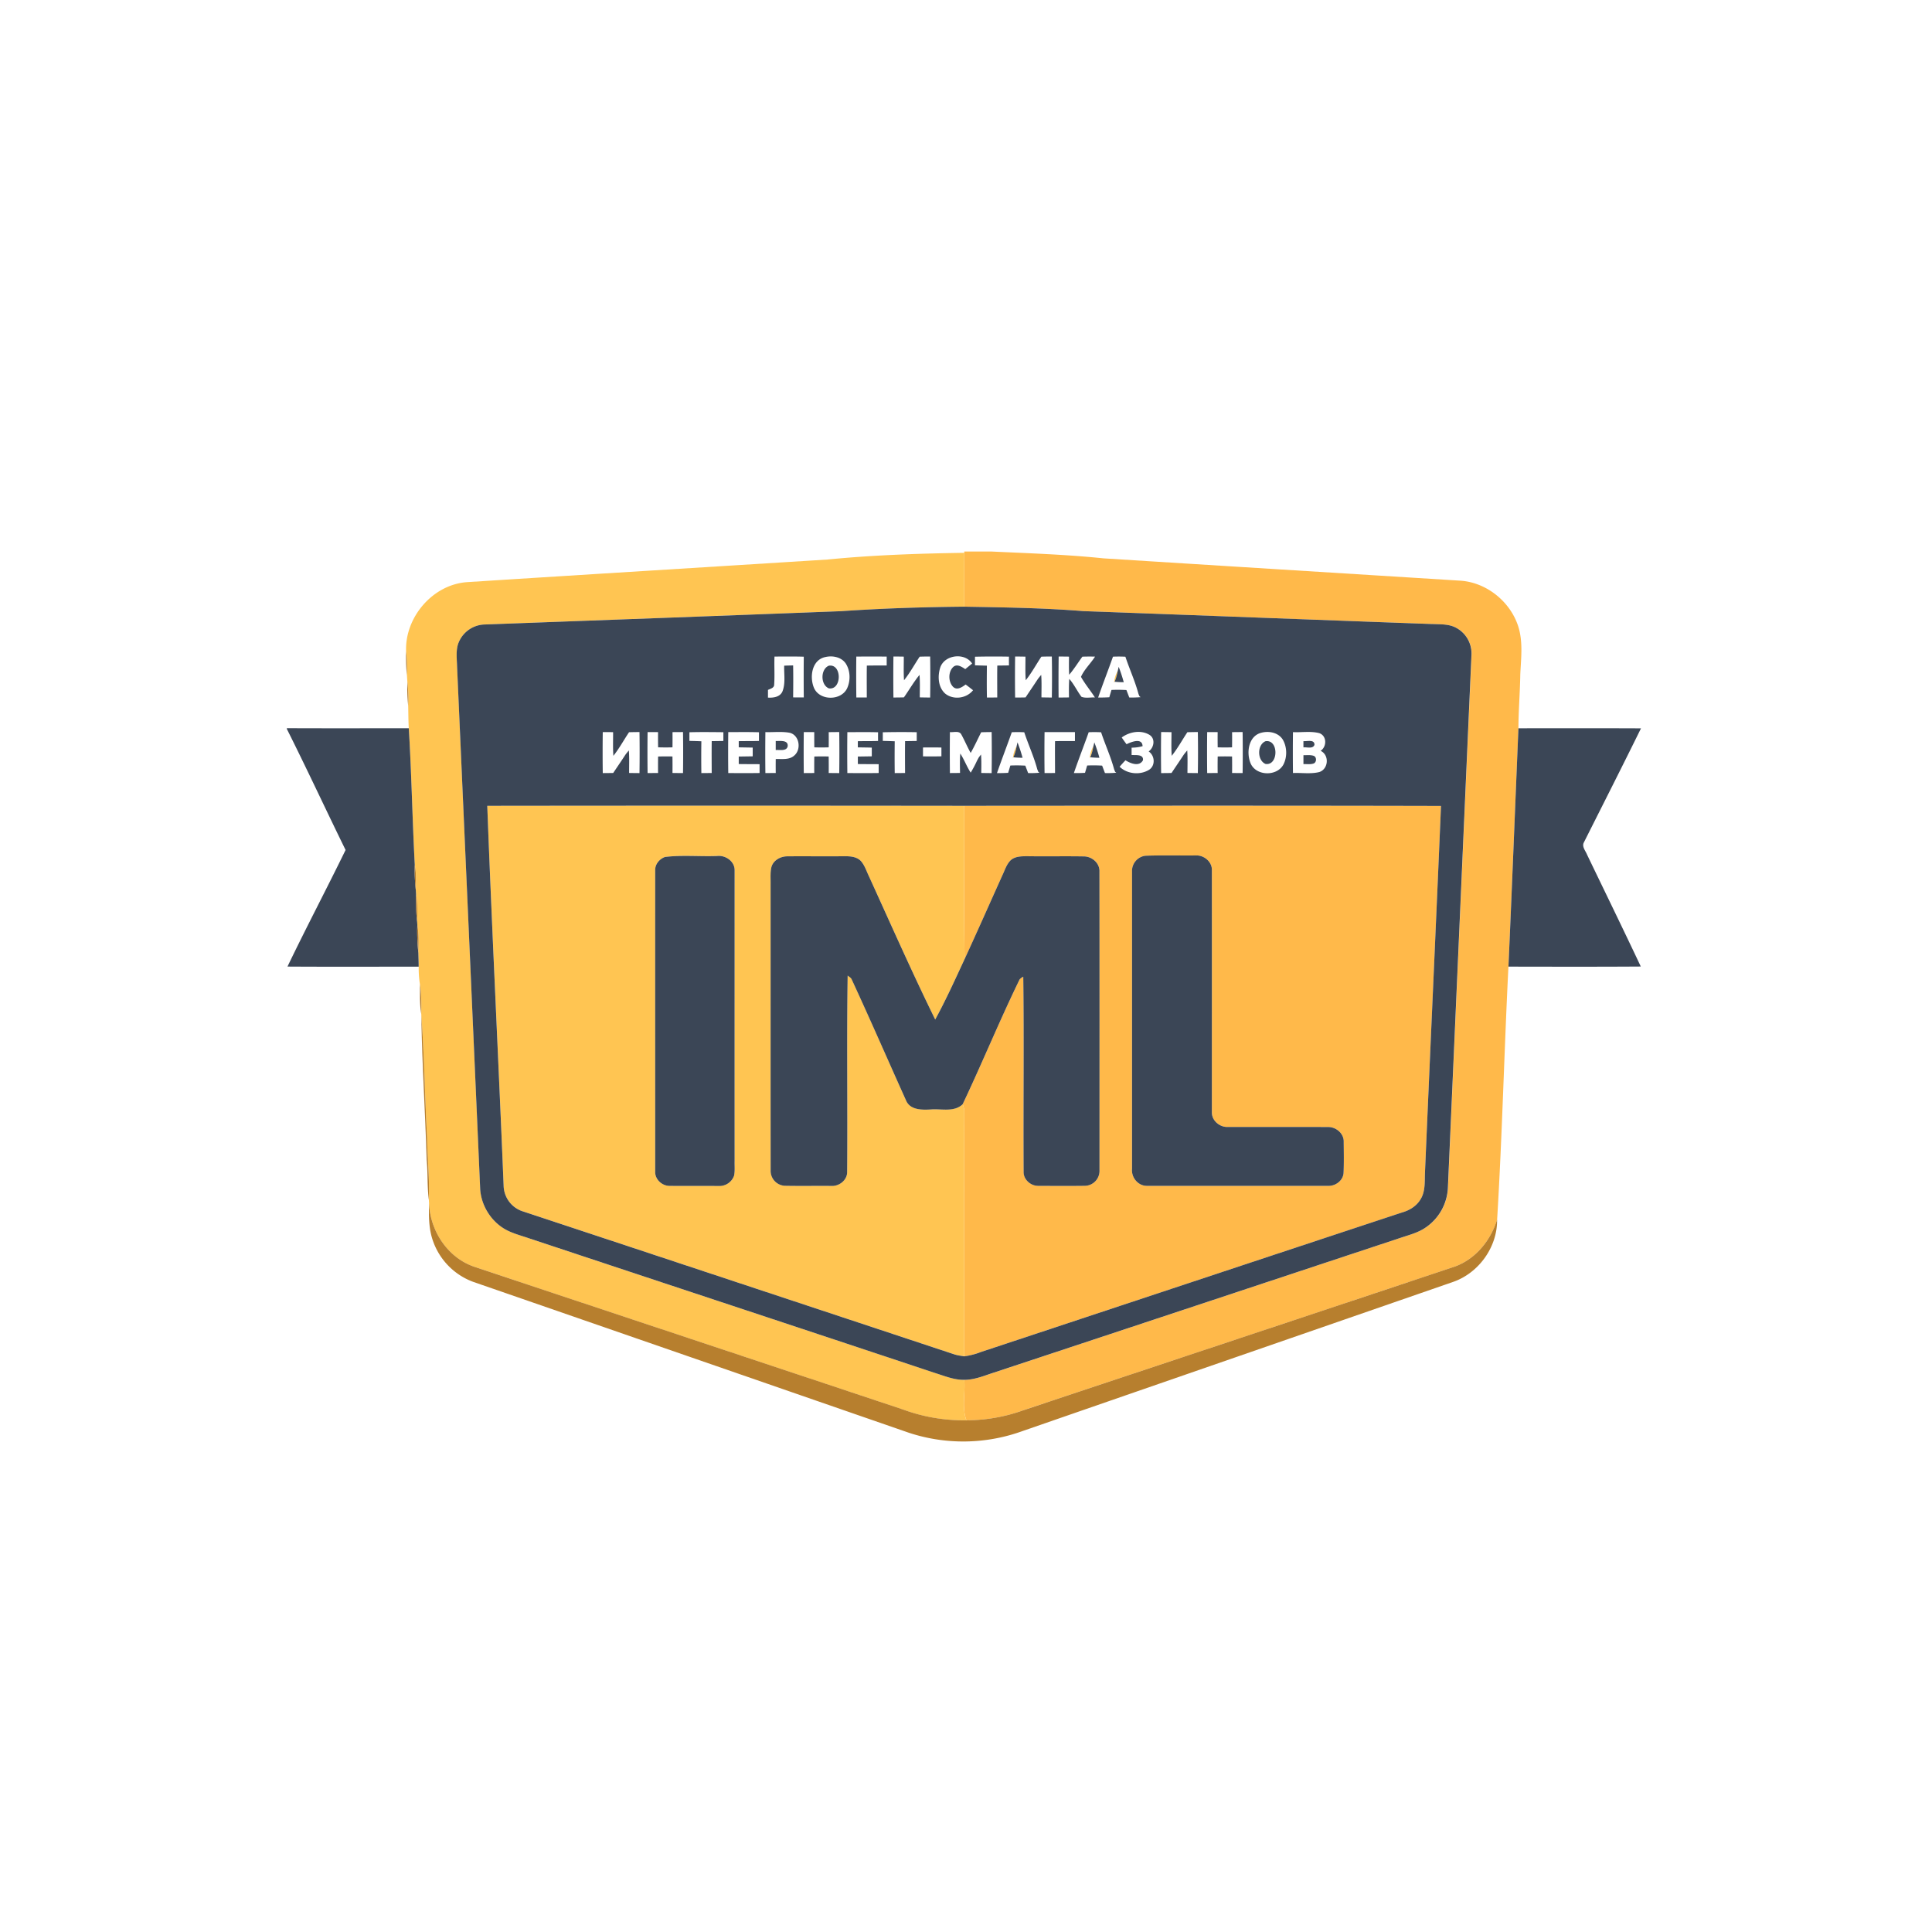
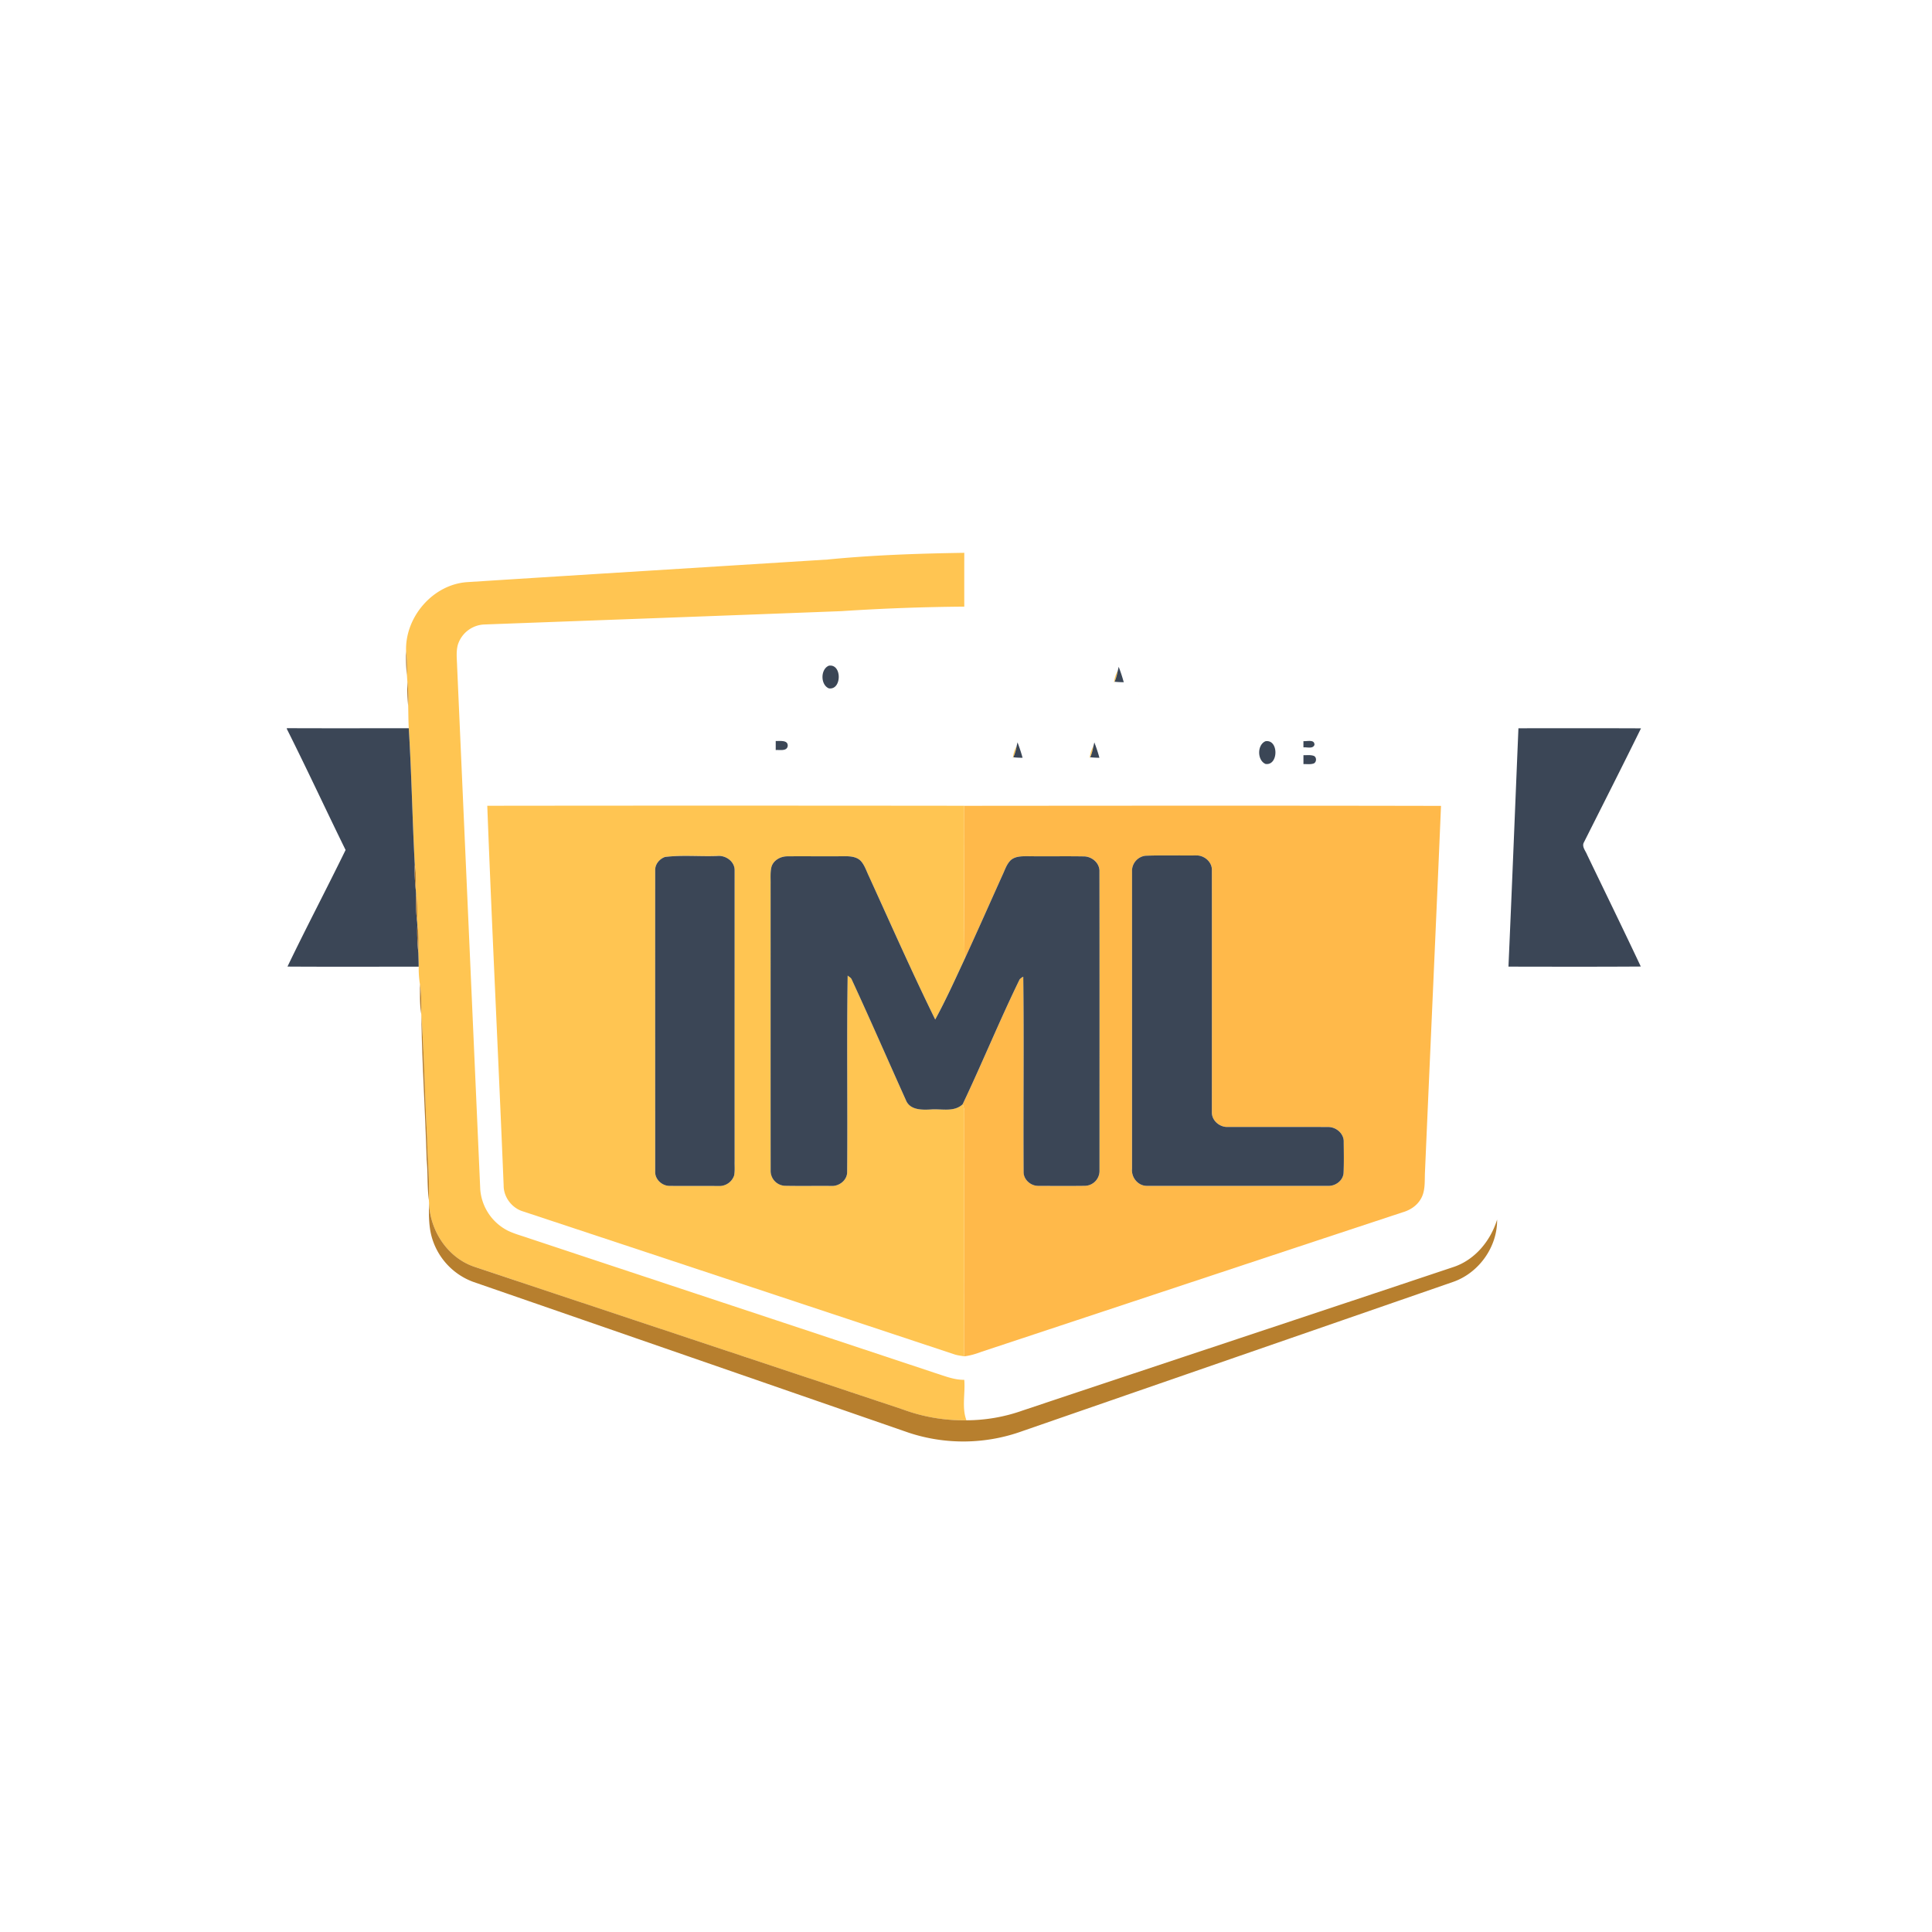
<svg xmlns="http://www.w3.org/2000/svg" width="80" height="80" fill="none">
-   <path d="M40.018 58.812a6.972 6.972 0 002.331-.407c5.952-1.989 11.913-3.958 17.865-5.95.876-.305 1.51-1.084 1.779-1.955.211-3.489.292-6.983.468-10.473.147-3.29.276-6.58.414-9.87.003-.744.065-1.486.077-2.23.03-.662.12-1.346-.085-1.99-.334-1.037-1.329-1.833-2.422-1.894-4.916-.308-9.835-.612-14.752-.923-1.538-.16-3.087-.21-4.63-.282h-1.135.001v.054c0 .742-.002 1.485 0 2.229 1.644.029 3.289.051 4.93.183 4.816.175 9.634.362 14.452.535.324.015.666-.005.964.143.422.209.695.678.66 1.15-.327 7.336-.649 14.674-.974 22.01a2.106 2.106 0 01-.907 1.676c-.301.213-.664.307-1.008.422-5.697 1.887-11.39 3.777-17.086 5.663-.334.116-.674.234-1.03.234.047.554-.112 1.145.088 1.675z" fill="#FFB94A" />
  <path d="M42.974 28.118a.09.09 0 00.007-.01l-.007.01zm-3.182 2.272l.007.01-.007-.01zm-13.892.857a.03.03 0 01.008-.01.071.071 0 00-.008.01zm23.12 0l.006-.01a.024.024 0 00-.006.01zm-8.485.107zm-.108.209c0-.003.004-.01.005-.012l-.005.012zm.196 24.418c5.815-1.926 11.629-3.858 17.446-5.779.3-.085.578-.257.743-.523.217-.333.176-.746.192-1.122.219-5.063.452-10.124.665-15.187-6.58-.014-13.162-.008-19.742-.003.008 2.116-.02 4.232.016 6.346.533-1.153 1.044-2.316 1.567-3.476.099-.21.168-.445.336-.612.182-.171.447-.17.68-.172.778.012 1.558-.004 2.335.008.347-.009.682.27.666.63.004 4.12 0 8.24.002 12.36a.62.62 0 01-.615.65c-.638.007-1.275.004-1.913.002-.302.008-.605-.24-.612-.55-.018-2.703.017-5.407-.017-8.11a.49.49 0 00-.15.11c-.83 1.702-1.549 3.46-2.36 5.171.032.091.067.183.067.283-.007 3.385-.002 6.77-.002 10.155.24-.026.471-.098.696-.18zm6.253-19.89a.63.63 0 01.549-.656c.7-.027 1.402-.005 2.104-.012.334-.012.67.271.653.618.002 3.341 0 6.682 0 10.025-.002.344.336.62.67.598 1.38.002 2.76-.004 4.14.002.33-.005.66.27.647.616.004.424.014.848-.003 1.27-.014.326-.336.568-.65.552h-7.475c-.377.014-.672-.343-.637-.706 0-4.1 0-8.205.002-12.306z" fill="#FFB94A" />
  <path d="M17.766 49.813c.04 1.15.766 2.27 1.877 2.643 5.912 1.976 11.83 3.936 17.745 5.909a7.23 7.23 0 002.63.447c-.2-.53-.041-1.12-.09-1.676-.417.005-.807-.157-1.198-.28-5.61-1.867-11.226-3.72-16.838-5.585-.287-.1-.584-.177-.86-.31a2.098 2.098 0 01-1.146-1.712c-.318-7.215-.638-14.427-.957-21.64-.007-.307-.054-.624.034-.924a1.2 1.2 0 011.078-.826c4.934-.183 9.869-.363 14.803-.553a87.934 87.934 0 015.085-.187c-.002-.742-.001-1.486 0-2.228-1.891.029-3.783.092-5.666.278-4.97.313-9.939.617-14.908.935-1.427.091-2.588 1.445-2.54 2.857.042.325.045.654.034.98l.019.289c.042.326.048.657.034.984.008.314.006.626.025.94.116 1.883.146 3.77.248 5.656.068.344.05.694.043 1.042.002.059.007.118.01.177.07.378.05.764.045 1.146l.009.13c.068.377.053.763.04 1.145.007.191.014.384.016.575a4.32 4.32 0 00.049.727c.07.407.059.821.056 1.233l.003.043c.124 1.696.146 3.399.24 5.097.012.853.106 1.705.072 2.556.002.037.005.1.008.132zM46.29 27.758c-.085.16-.148.334-.158.516l.02-.044c.07-.15.102-.312.137-.472zm.852.969l.043.106c-.01-.027-.035-.079-.043-.105zm-5.042 2.16a1.26 1.26 0 00-.16.516l.021-.045c.07-.15.105-.312.138-.471zm3.181-.002a1.29 1.29 0 00-.16.517l.021-.045c.072-.15.103-.312.139-.472zm-2.329.971l.043.105-.043-.105zm3.182 0l.042.104-.042-.104z" fill="#FFC552" />
  <path d="M32.607 35.459c.779-.009 1.557.005 2.337-.004.244-.003.523.01.704.2.159.178.228.414.33.626.906 1.982 1.784 3.978 2.747 5.934.444-.814.825-1.662 1.217-2.502-.036-2.115-.007-4.231-.015-6.348-6.583-.007-13.166-.008-19.75 0 .199 5.243.464 10.483.678 15.724-.002.488.346.94.812 1.076a34023.52 34023.52 0 0117.882 5.926c.124.035.251.051.378.07.001-3.385-.005-6.77.003-10.155 0-.099-.036-.192-.068-.282-.356.336-.874.18-1.312.214-.372.02-.868.03-1.036-.383-.752-1.67-1.48-3.35-2.25-5.011-.032-.07-.109-.102-.163-.15-.041 2.72.002 5.44-.021 8.157-.014.332-.346.577-.666.554-.637-.005-1.273.008-1.91-.007a.618.618 0 01-.591-.65c-.004-3.942 0-7.883-.002-11.825.003-.242-.022-.487.033-.724.08-.283.382-.443.663-.44zm-2.21 13.219a.643.643 0 01-.65.428c-.672-.004-1.343.003-2.015-.003-.319.004-.62-.274-.603-.601l.001-12.461c-.01-.254.176-.475.407-.558.713-.085 1.44-.012 2.157-.04.349-.041.732.224.725.595 0 4.012-.002 8.025 0 12.039-.005.2.02.403-.022.6z" fill="#FFC552" />
-   <path d="M59.31 25.84c-4.818-.173-9.636-.361-14.455-.535-1.639-.132-3.284-.155-4.928-.184-1.696.015-3.392.07-5.085.186-4.934.19-9.868.37-14.803.553a1.2 1.2 0 00-1.077.826c-.088.299-.042.615-.035.923.32 7.213.64 14.425.957 21.639.05.718.498 1.398 1.147 1.713.274.133.571.21.86.31 5.611 1.864 11.227 3.717 16.837 5.585.39.122.78.286 1.198.28.356 0 .696-.117 1.029-.234 5.696-1.884 11.39-3.775 17.087-5.662.345-.114.705-.208 1.007-.422a2.106 2.106 0 00.907-1.676c.326-7.335.647-14.673.974-22.01a1.205 1.205 0 00-.66-1.15c-.295-.148-.637-.128-.96-.143zm-5.77 4.476c.361.018.735-.05 1.089.042.317.112.317.558.055.732.367.172.328.75-.052.878-.355.09-.73.025-1.093.041a69.301 69.301 0 010-1.694zm-1.293.021c.315-.079.701.004.877.3.171.306.18.705.02 1.02-.268.5-1.135.482-1.36-.05-.185-.447-.087-1.147.463-1.27zm-2.26-.023c.144 0 .29 0 .434.002-.004.21-.002.42.001.63.198.006.397.006.595 0 .003-.21.004-.419.001-.629.145-.002.29-.004.436-.004a60.07 60.07 0 010 1.698c-.146 0-.291-.001-.436-.003a22.21 22.21 0 00-.001-.683 9.983 9.983 0 00-.595 0c-.004.228-.005.456-.001.683l-.434.003a69.604 69.604 0 010-1.697zm-1.908-.001c.142 0 .284.002.43.005 0 .326-.015.652.01.978.245-.305.43-.652.648-.977.145-.003.288-.006.433-.007.01.567.01 1.133 0 1.7a47.135 47.135 0 01-.43-.005c0-.311.012-.623-.009-.933a3.594 3.594 0 00-.142.173c-.167.255-.34.507-.508.76-.144.004-.288.005-.431.005a56.582 56.582 0 010-1.699zm-.515.803c.255.17.287.58.022.756-.373.233-.909.184-1.225-.123.078-.091.159-.181.242-.268.208.131.57.28.724 0 .035-.26-.308-.206-.47-.218v-.304c.152-.001.306-.018.455-.062-.014-.357-.466-.18-.664-.08a8.286 8.286 0 01-.2-.279c.323-.24.804-.324 1.156-.105.248.163.179.526-.04.683zm-1.478-3.925c.17-.007.343-.007.514.002.17.514.401 1.011.54 1.535.01.027.032.079.044.104l.047.036a4.07 4.07 0 01-.47.014l-.118-.308a6 6 0 00-.619-.005c-.03.1-.061.201-.089.303a6.39 6.39 0 01-.463.011c.195-.569.415-1.127.614-1.692zm-1.005 3.129a5.23 5.23 0 01.513.002c.17.514.4 1.011.54 1.534l.042.104.048.036a3.68 3.68 0 01-.47.015l-.117-.308a5.995 5.995 0 00-.62-.005l-.089.303a5.98 5.98 0 01-.461.01c.193-.567.414-1.126.614-1.691zm-1.394.37c-.007.439 0 .879 0 1.319l-.434.002a63.893 63.893 0 010-1.696h1.258v.37c-.276.001-.549-.002-.824.005zm.15-3.505c.143 0 .285.002.428.004-.002.252-.008.502.008.752.199-.236.364-.5.546-.75.173-.006.35-.007.525-.002-.183.286-.448.53-.583.838.169.299.39.563.577.852-.184-.007-.381.04-.556-.025-.182-.24-.305-.517-.506-.743-.02.256-.014.511-.012.768-.143.003-.285.003-.43.005a73.426 73.426 0 01.003-1.7zm-1.803 0c.143 0 .285.002.428.005.002.325-.013.652.012.978.245-.306.43-.652.647-.977.145-.005.29-.007.433-.007.01.567.01 1.133 0 1.699-.143 0-.287-.003-.43-.006 0-.31.013-.622-.01-.931a3.351 3.351 0 00-.133.163c-.002 0-.006.007-.007.01-.167.255-.34.506-.508.76-.144.003-.289.005-.432.005a58.695 58.695 0 010-1.7zm.378 3.137c.17.515.402 1.012.54 1.535.012.027.034.079.043.105l.048.035a3.68 3.68 0 01-.47.014l-.117-.307a6.049 6.049 0 00-.62-.005l-.09.302a5.95 5.95 0 01-.463.011c.196-.567.413-1.127.613-1.692.173-.008.345-.008.516.002zm-2.04-3.129a35.06 35.06 0 011.407-.003c-.002.121-.002.242 0 .364l-.483.006c-.008.44-.002.88-.002 1.32a24.36 24.36 0 01-.427.004c-.01-.44-.006-.88-.002-1.32l-.494-.014.001-.357zm.25 4.05c-.019.026-.06.076-.078.101l-.008.01a2.298 2.298 0 00-.11.209 4.39 4.39 0 01-.232.431c-.163-.253-.267-.538-.43-.792-.024.267-.015.535-.011.803-.14.004-.28.004-.419.005a77.407 77.407 0 010-1.696c.148.02.354-.063.459.076.001.002.004.009.006.01.142.254.252.525.395.777.158-.278.29-.57.434-.855.144-.006.29-.008.434-.009a59.51 59.51 0 010 1.7c-.143-.002-.288-.003-.43-.006.003-.255.01-.51-.01-.764zm-1.682-3.622c.194-.516 1.015-.607 1.314-.145-.095.076-.19.153-.284.231-.145-.095-.347-.235-.505-.083-.208.205-.202.61.002.818.166.156.373.009.518-.098.103.076.206.156.307.237-.27.343-.817.414-1.155.138-.3-.27-.319-.738-.197-1.098zm.042 3.333v.363a17.18 17.18 0 01-.763.002v-.367c.254-.003.509-.004.763.002zm-1.986-3.77c.143 0 .285.003.428.005.002.326-.013.653.01.979.245-.306.431-.652.648-.977.145-.005.29-.007.434-.007a60.14 60.14 0 010 1.699c-.144 0-.287-.003-.43-.006 0-.31.014-.622-.011-.931-.24.292-.429.623-.646.931-.145.004-.29.005-.434.006a69.653 69.653 0 010-1.698zm.964 3.135v.363l-.482.007c-.007.439-.003.879-.001 1.32-.143 0-.285.002-.428.003a48.182 48.182 0 010-1.317 20.94 20.94 0 00-.494-.016v-.357a32.9 32.9 0 011.405-.003zm-2.502-3.132c.419-.002.839-.002 1.258 0v.37c-.274 0-.548-.002-.822.004-.008.439-.002.88-.002 1.319l-.433.002a66.562 66.562 0 01-.001-1.695zm.063 3.76c.192.003.385.005.578.01v.361l-.577.009v.31c.287.007.575.001.862.007v.365c-.432.007-.865.003-1.297.002a70.37 70.37 0 010-1.694c.424 0 .848-.008 1.272.005a10.8 10.8 0 000 .36c-.28.01-.56.003-.838.01v.254zm-1.355-3.738c.304-.075.675-.005.858.27.188.298.198.695.058 1.012-.243.536-1.15.535-1.379-.013-.186-.446-.088-1.147.462-1.269zm-.882 3.105c.144 0 .288 0 .433.002-.002.21 0 .42.002.63.199.006.397.006.596 0 .002-.21.003-.419 0-.629.145-.002.29-.004.436-.004a60.14 60.14 0 010 1.699c-.145 0-.29-.002-.436-.004.003-.227.002-.456-.001-.683a10.45 10.45 0 00-.595.001c-.004.228-.005.455-.002.683l-.434.003a73.375 73.375 0 010-1.698zM31.8 28.568c.1-.05.26-.079.257-.222.026-.385-.003-.772.013-1.159.404-.002.809-.007 1.213.005a84.633 84.633 0 000 1.686 9.26 9.26 0 01-.441-.001c.005-.441.008-.882 0-1.323-.124.002-.247.005-.37.01-.012.352.06.724-.07 1.061-.1.238-.376.274-.602.262v-.319zm-.107 1.747c.334.011.674-.033 1.004.027.405.096.494.685.194.941-.208.192-.51.137-.769.147-.003.192-.003.384 0 .578l-.429.003a70.47 70.47 0 010-1.696zm-1.538 0c.424 0 .849-.007 1.272.006v.36c-.278.009-.558.003-.837.009v.256l.578.01v.362l-.578.009v.31c.288.007.576.001.863.007v.365c-.432.007-.864.003-1.297.002a69.448 69.448 0 010-1.696zm-1.608.006c.468-.013.938-.007 1.406-.002v.363l-.482.007c-.007.439-.002.879-.001 1.32-.143 0-.286.002-.428.003a44.122 44.122 0 010-1.317c-.165-.008-.33-.012-.495-.016v-.358zm-1.732-.007c.144 0 .289 0 .434.002-.003.21-.002.419.002.629.198.006.396.007.595.001.003-.21.003-.42.001-.63l.435-.003a58.57 58.57 0 010 1.698c-.145 0-.29-.002-.436-.004a25.93 25.93 0 00-.001-.683 11.132 11.132 0 00-.595.002c-.003.226-.004.454-.001.682l-.434.003a69.604 69.604 0 010-1.697zm-1.856 0c.143 0 .286 0 .428.004.003.326-.013.653.012.979.244-.306.43-.653.648-.977.144-.005.288-.006.433-.008a59.42 59.42 0 010 1.7c-.144 0-.287-.003-.43-.005 0-.311.012-.622-.01-.932a2.732 2.732 0 00-.14.172c-.166.255-.339.507-.508.76-.145.003-.289.004-.433.005a64.082 64.082 0 010-1.698zm34.046 18.243c-.016.377.023.79-.194 1.122-.166.267-.445.438-.743.523-5.817 1.92-11.63 3.854-17.446 5.78a3.011 3.011 0 01-.695.181c-.128-.02-.255-.037-.378-.071-5.961-1.977-11.921-3.953-17.882-5.926a1.143 1.143 0 01-.813-1.076c-.214-5.241-.48-10.481-.677-15.723 6.583-.008 13.167-.008 19.75 0 6.582-.004 13.161-.011 19.742.005-.214 5.061-.447 10.123-.664 15.185z" fill="#3B4656" />
  <path d="M34.32 28.503c.542.085.553-1.028 0-.938-.35.146-.35.79 0 .938zm11.832-.273c.126.013.252.018.38.019a6.29 6.29 0 00-.21-.638c-.008.038-.024.11-.033.145-.035.162-.067.324-.137.474zM17.337 40.027c-.001-.191-.009-.384-.014-.575a8.337 8.337 0 01-.042-1.146 8.543 8.543 0 00-.008-.129 7.786 7.786 0 01-.045-1.146l-.01-.176a7.467 7.467 0 01-.043-1.044c-.101-1.885-.133-3.772-.248-5.656-1.683-.001-3.365.005-5.048-.003h-.002v.031c.834 1.66 1.614 3.346 2.433 5.013-.789 1.617-1.628 3.207-2.406 4.828 1.81.011 3.622.004 5.433.003zm50.613-9.868c-1.691-.008-3.383-.003-5.075-.003-.138 3.29-.267 6.58-.413 9.87 1.827.003 3.654.008 5.48-.004-.73-1.55-1.483-3.09-2.226-4.634-.064-.162-.23-.337-.126-.515.789-1.57 1.585-3.137 2.36-4.714zm-35.829.899c.162-.016.458.06.496-.163.022-.267-.325-.203-.496-.213v.377zm20.28.575c.543.085.555-1.03 0-.94-.35.147-.348.789 0 .94zm1.572-.945a8.714 8.714 0 000 .26c.143-.019.39.074.456-.105.007-.239-.307-.139-.456-.155zm-12.01.67c.126.013.252.019.38.02a6.65 6.65 0 00-.21-.638c-.01.037-.025.108-.034.145a2.137 2.137 0 01-.136.473zm3.181-.001c.125.013.251.02.38.02a6.231 6.231 0 00-.21-.637 3.395 3.395 0 01-.034.143c-.033.162-.066.324-.136.474zm8.829-.086v.368c.138-.003.28.02.413-.021.14-.044.145-.283 0-.324-.133-.042-.276-.02-.413-.023zm1.018 15.396c-1.38-.007-2.758 0-4.14-.003-.334.023-.672-.254-.67-.598 0-3.343.002-6.684 0-10.024.018-.349-.318-.631-.652-.62-.702.008-1.405-.014-2.104.013a.632.632 0 00-.55.656v12.307c-.037.364.26.721.636.706h7.476c.312.017.636-.224.648-.55.018-.423.009-.847.005-1.271.012-.346-.316-.621-.649-.616zM29.694 35.445c-.718.027-1.445-.046-2.157.04-.23.081-.417.302-.407.557-.002 4.153 0 8.307 0 12.46-.019.328.283.607.602.603.67.007 1.342 0 2.015.004a.644.644 0 00.65-.43c.04-.195.017-.401.022-.6-.002-4.013 0-8.027 0-12.04.007-.371-.377-.636-.726-.594zm15.166.017c-.776-.013-1.556.004-2.334-.008-.233.002-.5.002-.681.172-.168.168-.236.402-.336.612-.522 1.159-1.035 2.322-1.567 3.476-.391.84-.773 1.689-1.217 2.502-.962-1.957-1.841-3.952-2.746-5.935-.103-.212-.172-.447-.331-.626-.18-.19-.46-.202-.704-.2-.78.01-1.559-.004-2.337.004-.281-.002-.583.158-.663.441-.056.237-.03.482-.035.725.002 3.942-.002 7.884.002 11.826a.62.62 0 00.592.65c.636.013 1.273 0 1.91.006.32.023.651-.221.666-.553.022-2.718-.02-5.438.021-8.157.054.048.13.08.163.15.768 1.66 1.498 3.34 2.25 5.01.167.413.663.404 1.036.383.438-.035.954.122 1.312-.214.812-1.712 1.53-3.47 2.36-5.172a.513.513 0 01.15-.11c.034 2.703-.002 5.407.015 8.11.011.311.313.559.614.55.638.003 1.274.007 1.912-.001a.62.62 0 00.616-.65c0-4.121.003-8.242-.002-12.36.016-.36-.319-.639-.667-.631z" fill="#3B4656" />
  <path d="M16.814 26.96c-.009.33-.003.657.033.983a5.997 5.997 0 00-.033-.982zm.053 1.271c-.01.33-.001.658.034.985a5.698 5.698 0 00-.034-.985zm.307 7.581a7.54 7.54 0 00.042 1.043c.008-.35.025-.7-.042-1.043zm.054 1.219a7.56 7.56 0 00.045 1.146c.005-.382.025-.768-.045-1.146zm.052 1.276c-.02.382.01.765.042 1.145.012-.382.027-.767-.041-1.145zm.106 2.447c.008.411-.014.826.057 1.233.002-.411.012-.827-.057-1.233zm.281 7.275c.053.55.017 1.106.091 1.655.034-.852-.06-1.705-.072-2.556-.094-1.7-.117-3.403-.24-5.099.028 2 .163 4 .22 6zm24.682 10.376a6.986 6.986 0 01-2.331.406 7.261 7.261 0 01-2.63-.448c-5.914-1.973-11.832-3.934-17.745-5.908-1.111-.375-1.837-1.494-1.877-2.643-.013.533-.017 1.08.169 1.59a2.783 2.783 0 001.667 1.68c6.014 2.081 12.026 4.165 18.038 6.247a7.194 7.194 0 004.71-.075c5.934-2.056 11.868-4.11 17.803-6.167 1.075-.365 1.855-1.45 1.839-2.587-.268.87-.902 1.651-1.779 1.955-5.952 1.99-11.911 3.96-17.864 5.95z" fill="#B77F2E" />
</svg>